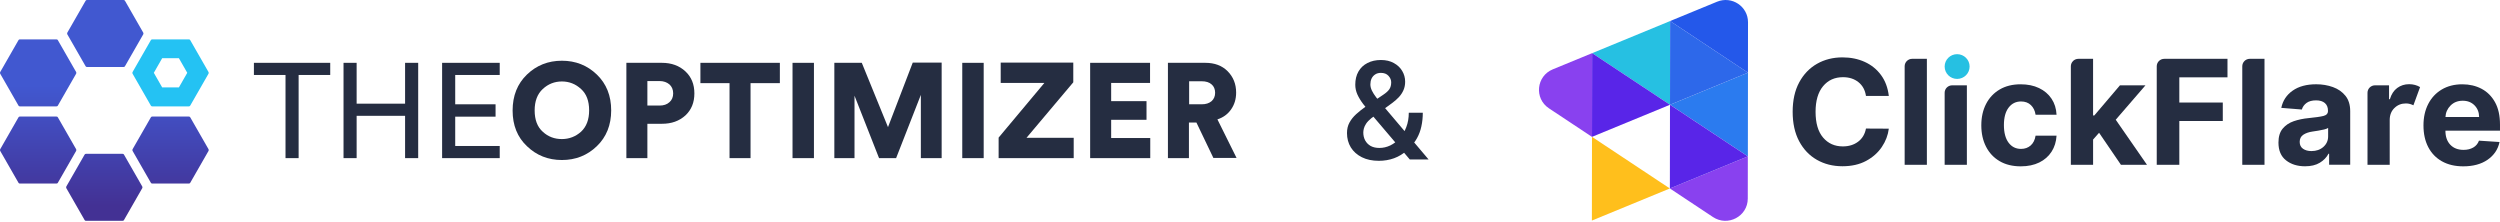
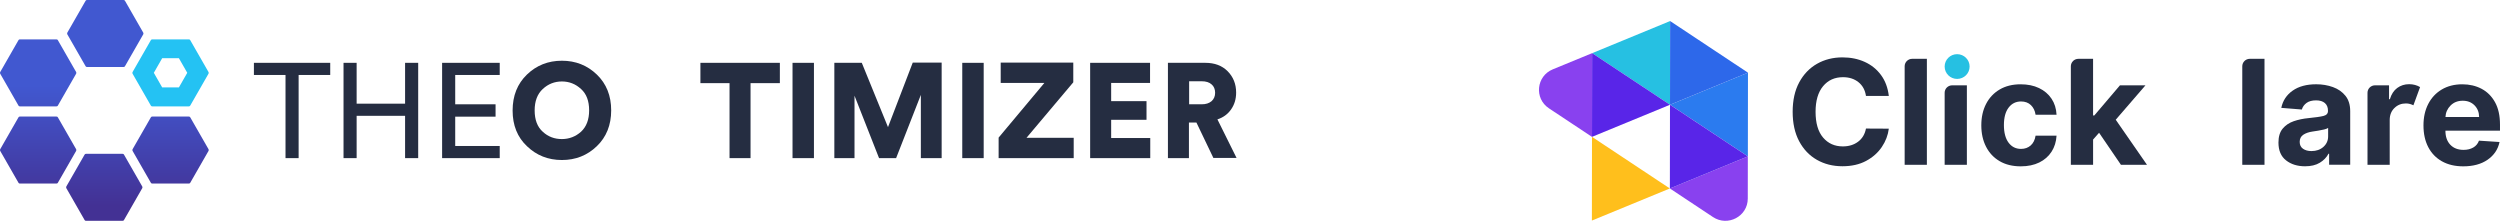
<svg xmlns="http://www.w3.org/2000/svg" width="440" height="39" viewBox="0 0 440 39" fill="none">
  <path d="M23.329 12.967L26.553 18.59C26.596 18.677 26.683 18.721 26.791 18.721H33.239C33.347 18.721 33.434 18.677 33.477 18.59L36.701 12.967C36.744 12.88 36.744 12.771 36.701 12.684L33.477 7.061C33.434 6.974 33.347 6.931 33.239 6.931H26.791C26.683 6.931 26.596 6.974 26.553 7.061L23.329 12.684C23.286 12.771 23.286 12.88 23.329 12.967ZM31.486 10.243L32.958 12.815L31.486 15.386H28.544L27.073 12.815L28.544 10.243H31.486Z" fill="#24C2F3" />
  <path fill-rule="evenodd" clip-rule="evenodd" d="M15.068 11.659C15.112 11.747 15.198 11.79 15.306 11.79H21.754C21.862 11.79 21.949 11.747 21.992 11.659L25.216 6.037C25.259 5.95 25.259 5.841 25.216 5.753L21.992 0.131C21.949 0.044 21.841 0 21.754 0H15.306C15.198 0 15.112 0.044 15.068 0.131L11.845 5.753C11.801 5.841 11.801 5.95 11.845 6.037L15.068 11.659ZM3.256 18.59C3.3 18.677 3.386 18.721 3.494 18.721H9.942C10.05 18.721 10.137 18.677 10.18 18.59L13.404 12.967C13.447 12.88 13.447 12.771 13.404 12.684L10.18 7.061C10.137 6.974 10.05 6.931 9.942 6.931H3.494C3.386 6.931 3.3 6.974 3.256 7.061L0.032 12.684C-0.011 12.771 -0.011 12.88 0.032 12.967L3.256 18.59ZM21.579 27.074C21.688 27.074 21.774 27.117 21.817 27.205L25.041 32.827C25.085 32.915 25.085 33.023 25.041 33.111L21.817 38.733C21.774 38.821 21.688 38.864 21.579 38.864H15.132C15.024 38.864 14.937 38.821 14.894 38.733L11.67 33.111C11.627 33.023 11.627 32.915 11.67 32.827L14.894 27.205C14.937 27.117 15.024 27.074 15.132 27.074H21.579ZM13.404 26.267L10.18 20.645C10.137 20.557 10.05 20.514 9.942 20.514H3.494C3.386 20.514 3.3 20.557 3.256 20.645L0.032 26.267C-0.011 26.355 -0.011 26.463 0.032 26.551L3.256 32.173C3.3 32.261 3.386 32.304 3.494 32.304H9.942C10.05 32.304 10.137 32.261 10.18 32.173L13.404 26.551C13.447 26.463 13.447 26.355 13.404 26.267ZM33.242 20.514C33.35 20.514 33.437 20.557 33.48 20.645L36.704 26.267C36.747 26.355 36.747 26.463 36.704 26.551L33.48 32.173C33.437 32.261 33.35 32.304 33.242 32.304H26.794C26.686 32.304 26.6 32.261 26.556 32.173L23.332 26.551C23.289 26.463 23.289 26.355 23.332 26.267L26.556 20.645C26.6 20.557 26.686 20.514 26.794 20.514H33.242Z" fill="url(#paint0_linear_664_3907)" />
  <path d="M58.12 13.195H52.557V27.831H50.251V13.195H44.688V11.057H58.12V13.195V13.195Z" fill="#252D41" />
  <path d="M73.601 27.831H71.295V20.384H62.767V27.831H60.461V11.057H62.767V18.246H71.295V11.057H73.601V27.831Z" fill="#252D41" />
  <path d="M87.951 27.831H77.812V11.057H87.951V13.195H80.118V18.356H87.219V20.532H80.118V25.693H87.951V27.831Z" fill="#252D41" />
  <path d="M90.219 19.462C90.219 16.844 91.061 14.743 92.744 13.121C94.428 11.499 96.478 10.688 98.894 10.688C101.309 10.688 103.359 11.499 105.043 13.121C106.726 14.743 107.568 16.844 107.568 19.425C107.568 22.006 106.726 24.107 105.043 25.729C103.359 27.352 101.309 28.163 98.894 28.163C96.478 28.163 94.428 27.352 92.744 25.729C91.061 24.144 90.219 22.043 90.219 19.462ZM95.526 15.665C94.574 16.549 94.099 17.803 94.099 19.425C94.099 21.084 94.574 22.338 95.526 23.186C96.478 24.07 97.612 24.476 98.894 24.476C100.175 24.476 101.309 24.034 102.261 23.186C103.213 22.301 103.688 21.047 103.688 19.425C103.688 17.766 103.213 16.513 102.261 15.665C101.309 14.78 100.175 14.337 98.894 14.337C97.612 14.337 96.478 14.78 95.526 15.665Z" fill="#252D41" />
-   <path d="M116.501 21.785H113.939V27.831H110.242V11.057H116.501C118.185 11.057 119.576 11.573 120.637 12.568C121.699 13.564 122.211 14.854 122.211 16.439C122.211 18.025 121.699 19.315 120.637 20.31C119.539 21.306 118.185 21.785 116.501 21.785ZM113.939 18.578H116.099C116.794 18.578 117.38 18.393 117.819 17.988C118.258 17.619 118.478 17.066 118.478 16.439C118.478 15.776 118.258 15.259 117.819 14.854C117.38 14.485 116.794 14.264 116.099 14.264H113.939V18.578Z" fill="#252D41" />
  <path d="M137.255 14.633H132.095V27.831H128.398V14.633H123.273V11.057H137.255V14.633V14.633Z" fill="#252D41" />
  <path d="M143.254 27.831H139.484V11.057H143.254V27.831Z" fill="#252D41" />
  <path d="M165.731 27.831H162.07V16.697L157.715 27.831H154.713L150.394 16.845V27.831H146.844V11.056H151.675L156.287 22.375L160.643 11.02H165.731V27.831Z" fill="#252D41" />
  <path d="M173.129 27.831H169.359V11.057H173.129V27.831Z" fill="#252D41" />
  <path d="M188.971 27.831H175.758V24.218L183.81 14.596H176.124V11.02H188.898V14.485L180.663 24.255H188.971V27.831Z" fill="#252D41" />
  <path d="M202.445 27.831H191.867V11.057H202.409V14.596H195.564V17.803H201.786V21.085H195.564V24.292H202.445V27.831V27.831Z" fill="#252D41" />
  <path d="M213.571 27.831L210.569 21.564H209.252V27.831H205.555V11.057H212.143C213.754 11.057 215.071 11.536 216.059 12.531C217.048 13.527 217.56 14.78 217.56 16.292C217.56 17.435 217.267 18.393 216.682 19.241C216.096 20.089 215.291 20.679 214.266 21.011L217.633 27.794H213.571V27.831ZM209.288 18.356H211.484C212.253 18.356 212.802 18.172 213.241 17.803C213.644 17.435 213.863 16.955 213.863 16.329C213.863 15.702 213.644 15.186 213.241 14.854C212.839 14.485 212.253 14.301 211.484 14.301H209.288V18.356Z" fill="#252D41" />
-   <path d="M240.486 18.673L243.463 16.669C243.961 16.337 244.317 16.012 244.531 15.696C244.744 15.372 244.851 14.969 244.851 14.486C244.851 14.075 244.693 13.696 244.376 13.348C244.06 13 243.613 12.826 243.036 12.826C242.633 12.826 242.293 12.921 242.016 13.111C241.739 13.292 241.53 13.537 241.387 13.846C241.253 14.146 241.186 14.482 241.186 14.854C241.186 15.21 241.277 15.578 241.459 15.957C241.641 16.329 241.89 16.72 242.206 17.131C242.522 17.535 242.878 17.969 243.273 18.436L251.433 28.067H248.124L241.459 20.227C240.881 19.531 240.371 18.895 239.929 18.317C239.486 17.732 239.142 17.167 238.897 16.621C238.652 16.068 238.529 15.498 238.529 14.913C238.529 14.012 238.715 13.237 239.087 12.589C239.458 11.94 239.984 11.442 240.664 11.094C241.344 10.739 242.139 10.56 243.048 10.56C243.926 10.56 244.681 10.739 245.313 11.094C245.954 11.442 246.444 11.905 246.784 12.482C247.132 13.059 247.306 13.692 247.306 14.38C247.306 14.925 247.207 15.423 247.009 15.874C246.812 16.325 246.539 16.736 246.191 17.108C245.843 17.479 245.44 17.831 244.981 18.163L241.364 20.796C240.945 21.136 240.632 21.464 240.427 21.78C240.229 22.089 240.099 22.373 240.035 22.634C239.972 22.895 239.941 23.125 239.941 23.322C239.941 23.828 240.047 24.287 240.261 24.698C240.482 25.109 240.802 25.437 241.221 25.683C241.648 25.92 242.166 26.038 242.775 26.038C243.431 26.038 244.068 25.892 244.685 25.599C245.301 25.299 245.855 24.876 246.345 24.331C246.835 23.785 247.223 23.133 247.507 22.373C247.8 21.614 247.946 20.772 247.946 19.847H250.413C250.413 20.685 250.33 21.48 250.164 22.231C250.006 22.982 249.749 23.678 249.393 24.319C249.045 24.959 248.587 25.532 248.017 26.038C247.962 26.094 247.899 26.165 247.828 26.252C247.764 26.331 247.701 26.398 247.638 26.453C246.958 27.078 246.195 27.545 245.349 27.853C244.511 28.154 243.617 28.304 242.668 28.304C241.522 28.304 240.53 28.094 239.691 27.675C238.853 27.256 238.205 26.679 237.746 25.944C237.296 25.208 237.07 24.366 237.07 23.417C237.07 22.713 237.217 22.097 237.509 21.567C237.802 21.029 238.201 20.531 238.707 20.073C239.221 19.606 239.814 19.14 240.486 18.673Z" fill="#252D41" />
  <path d="M293.94 3.705L280.219 9.356L287.07 13.896L293.921 18.438L293.94 3.705Z" fill="#26C0E2" />
  <path d="M307.643 12.789L293.922 18.437L300.773 22.98L307.624 27.522L307.643 12.789Z" fill="#2B7BEF" />
  <path d="M300.792 8.248L293.941 3.705L293.922 18.438L307.643 12.79L300.792 8.248Z" fill="#2D68EA" />
-   <path d="M302.205 0.302L293.938 3.704L300.788 8.247L307.639 12.79L307.65 3.915C307.656 1.127 304.798 -0.765 302.205 0.302Z" fill="#2458EA" />
  <path d="M280.214 9.355L273.287 12.205C270.384 13.399 269.995 17.325 272.607 19.058L273.341 19.546L280.192 24.089L280.214 9.355Z" fill="#8941EF" />
  <path d="M280.195 24.086L293.916 18.438L287.065 13.895L280.214 9.355L280.195 24.086Z" fill="#5925E8" />
  <path d="M307.619 27.523L307.608 34.959C307.603 38.078 304.096 39.933 301.483 38.199L300.749 37.711L293.898 33.169L307.619 27.523Z" fill="#8941EF" />
  <path d="M293.898 33.171L293.917 18.438L300.768 22.98L307.619 27.523L293.898 33.171Z" fill="#5925E8" />
  <path d="M280.172 38.819L293.893 33.171L287.042 28.628L280.191 24.086L280.172 38.819Z" fill="#FFBF1C" />
  <path d="M332.431 16.881H328.41C328.258 15.854 327.818 15.051 327.089 14.463C326.36 13.878 325.452 13.584 324.362 13.584C322.905 13.584 321.739 14.113 320.858 15.172C319.98 16.232 319.54 17.733 319.54 19.674C319.54 21.667 319.983 23.179 320.866 24.214C321.75 25.25 322.905 25.767 324.332 25.767C325.393 25.767 326.287 25.492 327.024 24.942C327.758 24.392 328.22 23.621 328.41 22.624L332.431 22.645C332.29 23.786 331.879 24.861 331.2 25.87C330.52 26.878 329.598 27.695 328.432 28.32C327.266 28.946 325.877 29.259 324.267 29.259C322.59 29.259 321.092 28.881 319.773 28.129C318.455 27.377 317.414 26.288 316.652 24.859C315.891 23.433 315.508 21.704 315.508 19.677C315.508 17.645 315.894 15.914 316.666 14.488C317.438 13.061 318.485 11.972 319.806 11.223C321.127 10.473 322.617 10.099 324.27 10.099C325.722 10.099 327.029 10.366 328.196 10.897C329.362 11.428 330.316 12.199 331.061 13.21C331.803 14.218 332.26 15.442 332.431 16.881Z" fill="#252D41" />
  <path d="M339.131 10.352V29H335.219V11.665C335.219 10.94 335.811 10.352 336.543 10.352H339.131Z" fill="#252D41" />
  <path d="M342.258 29.003V16.329C342.258 15.604 342.85 15.017 343.582 15.017H346.17V29.003H342.258V29.003Z" fill="#252D41" />
  <path d="M355.654 29.275C354.211 29.275 352.968 28.971 351.93 28.361C350.891 27.752 350.097 26.903 349.543 25.816C348.988 24.73 348.711 23.479 348.711 22.064C348.711 20.632 348.991 19.373 349.551 18.289C350.111 17.206 350.908 16.359 351.943 15.75C352.979 15.141 354.208 14.836 355.635 14.836C356.867 14.836 357.946 15.057 358.873 15.502C359.8 15.944 360.531 16.567 361.067 17.367C361.603 18.168 361.899 19.109 361.953 20.19H358.261C358.158 19.492 357.884 18.928 357.44 18.5C356.997 18.071 356.415 17.858 355.7 17.858C354.795 17.858 354.067 18.219 353.515 18.942C352.963 19.664 352.688 20.686 352.688 22.01C352.688 23.344 352.963 24.38 353.509 25.11C354.056 25.841 354.787 26.207 355.7 26.207C356.375 26.207 356.94 26.005 357.4 25.601C357.859 25.196 358.147 24.622 358.261 23.875H361.953C361.891 24.943 361.6 25.884 361.075 26.698C360.55 27.512 359.83 28.146 358.914 28.596C357.998 29.046 356.91 29.275 355.654 29.275Z" fill="#252D41" />
  <path d="M364.469 29.002V11.667C364.469 10.942 365.061 10.354 365.793 10.354H368.381V20.327H368.593L373.111 15.018H377.602L372.369 21.073L377.869 29.005H373.285L369.438 23.368L368.384 24.559V29.002H364.469V29.002Z" fill="#252D41" />
-   <path d="M379.586 29.002V11.667C379.586 10.942 380.179 10.354 380.91 10.354H392.037V13.606H383.561V18.049H391.211V21.297H383.561V29.002H379.586Z" fill="#252D41" />
  <path d="M398.553 10.352V29H394.641V11.665C394.641 10.94 395.233 10.352 395.965 10.352H398.553Z" fill="#252D41" />
  <path d="M405.692 29.266C404.346 29.266 403.229 28.918 402.34 28.22C401.451 27.522 401.008 26.481 401.008 25.095C401.008 24.052 401.255 23.233 401.753 22.637C402.248 22.041 402.9 21.607 403.705 21.329C404.509 21.054 405.377 20.874 406.309 20.787C407.532 20.666 408.408 20.539 408.935 20.404C409.463 20.27 409.724 19.979 409.724 19.531V19.477C409.724 18.9 409.542 18.455 409.177 18.137C408.813 17.822 408.296 17.663 407.63 17.663C406.926 17.663 406.366 17.814 405.95 18.118C405.534 18.423 405.26 18.808 405.124 19.275L401.505 18.984C401.774 17.709 402.443 16.698 403.512 15.951C404.58 15.204 405.958 14.832 407.649 14.832C408.696 14.832 409.675 14.996 410.588 15.323C411.502 15.652 412.236 16.161 412.796 16.857C413.356 17.552 413.636 18.455 413.636 19.566V28.999H409.925V27.061H409.813C409.471 27.71 408.957 28.239 408.275 28.649C407.592 29.061 406.73 29.266 405.692 29.266ZM406.812 26.589C407.668 26.589 408.373 26.341 408.924 25.848C409.476 25.352 409.751 24.737 409.751 24.003V22.518C409.599 22.62 409.359 22.712 409.039 22.79C408.718 22.869 408.375 22.939 408.011 22.995C407.647 23.052 407.32 23.103 407.032 23.146C406.347 23.243 405.795 23.435 405.374 23.72C404.955 24.006 404.746 24.421 404.746 24.969C404.746 25.502 404.939 25.907 405.328 26.179C405.716 26.451 406.211 26.589 406.812 26.589Z" fill="#252D41" />
  <path d="M416.68 29.003V16.33C416.68 15.605 417.272 15.017 418.004 15.017H420.472V17.457H420.619C420.877 16.589 421.307 15.931 421.908 15.486C422.511 15.041 423.21 14.817 424.006 14.817C424.387 14.817 424.738 14.863 425.061 14.955C425.385 15.046 425.676 15.171 425.934 15.327L424.759 18.532C424.575 18.441 424.376 18.363 424.159 18.3C423.941 18.236 423.699 18.206 423.427 18.206C422.639 18.206 421.97 18.473 421.421 19.007C420.872 19.541 420.597 20.236 420.589 21.091V29.003H416.68V29.003Z" fill="#252D41" />
  <path d="M433.529 29.275C432.085 29.275 430.838 28.981 429.791 28.396C428.744 27.811 427.94 26.978 427.377 25.903C426.814 24.824 426.531 23.549 426.531 22.075C426.531 20.635 426.814 19.373 427.377 18.287C427.94 17.2 428.733 16.354 429.758 15.747C430.783 15.141 431.988 14.836 433.371 14.836C434.614 14.836 435.737 15.097 436.737 15.618C437.737 16.141 438.531 16.928 439.118 17.979C439.706 19.034 439.999 20.352 439.999 21.937V23.002H430.394V23.01C430.394 24.053 430.683 24.875 431.256 25.477C431.83 26.078 432.61 26.377 433.589 26.377C434.244 26.377 434.809 26.24 435.288 25.967C435.766 25.695 436.101 25.291 436.299 24.757L439.918 24.994C439.643 26.294 438.944 27.331 437.824 28.108C436.707 28.887 435.274 29.275 433.529 29.275ZM430.4 20.597H436.324C436.318 19.767 436.049 19.079 435.516 18.54C434.983 18.001 434.293 17.729 433.442 17.729C432.572 17.729 431.86 18.009 431.302 18.567C430.745 19.125 430.441 19.802 430.4 20.597Z" fill="#252D41" />
  <path d="M344.454 13.89C345.668 13.89 346.651 12.915 346.651 11.711C346.651 10.508 345.668 9.533 344.454 9.533C343.241 9.533 342.258 10.508 342.258 11.711C342.258 12.915 343.241 13.89 344.454 13.89Z" fill="#26C0E2" />
  <defs>
    <linearGradient id="paint0_linear_664_3907" x1="15.481" y1="36.19" x2="15.481" y2="15.095" gradientUnits="userSpaceOnUse">
      <stop stop-color="#433194" />
      <stop offset="1" stop-color="#4158D0" />
    </linearGradient>
  </defs>
</svg>